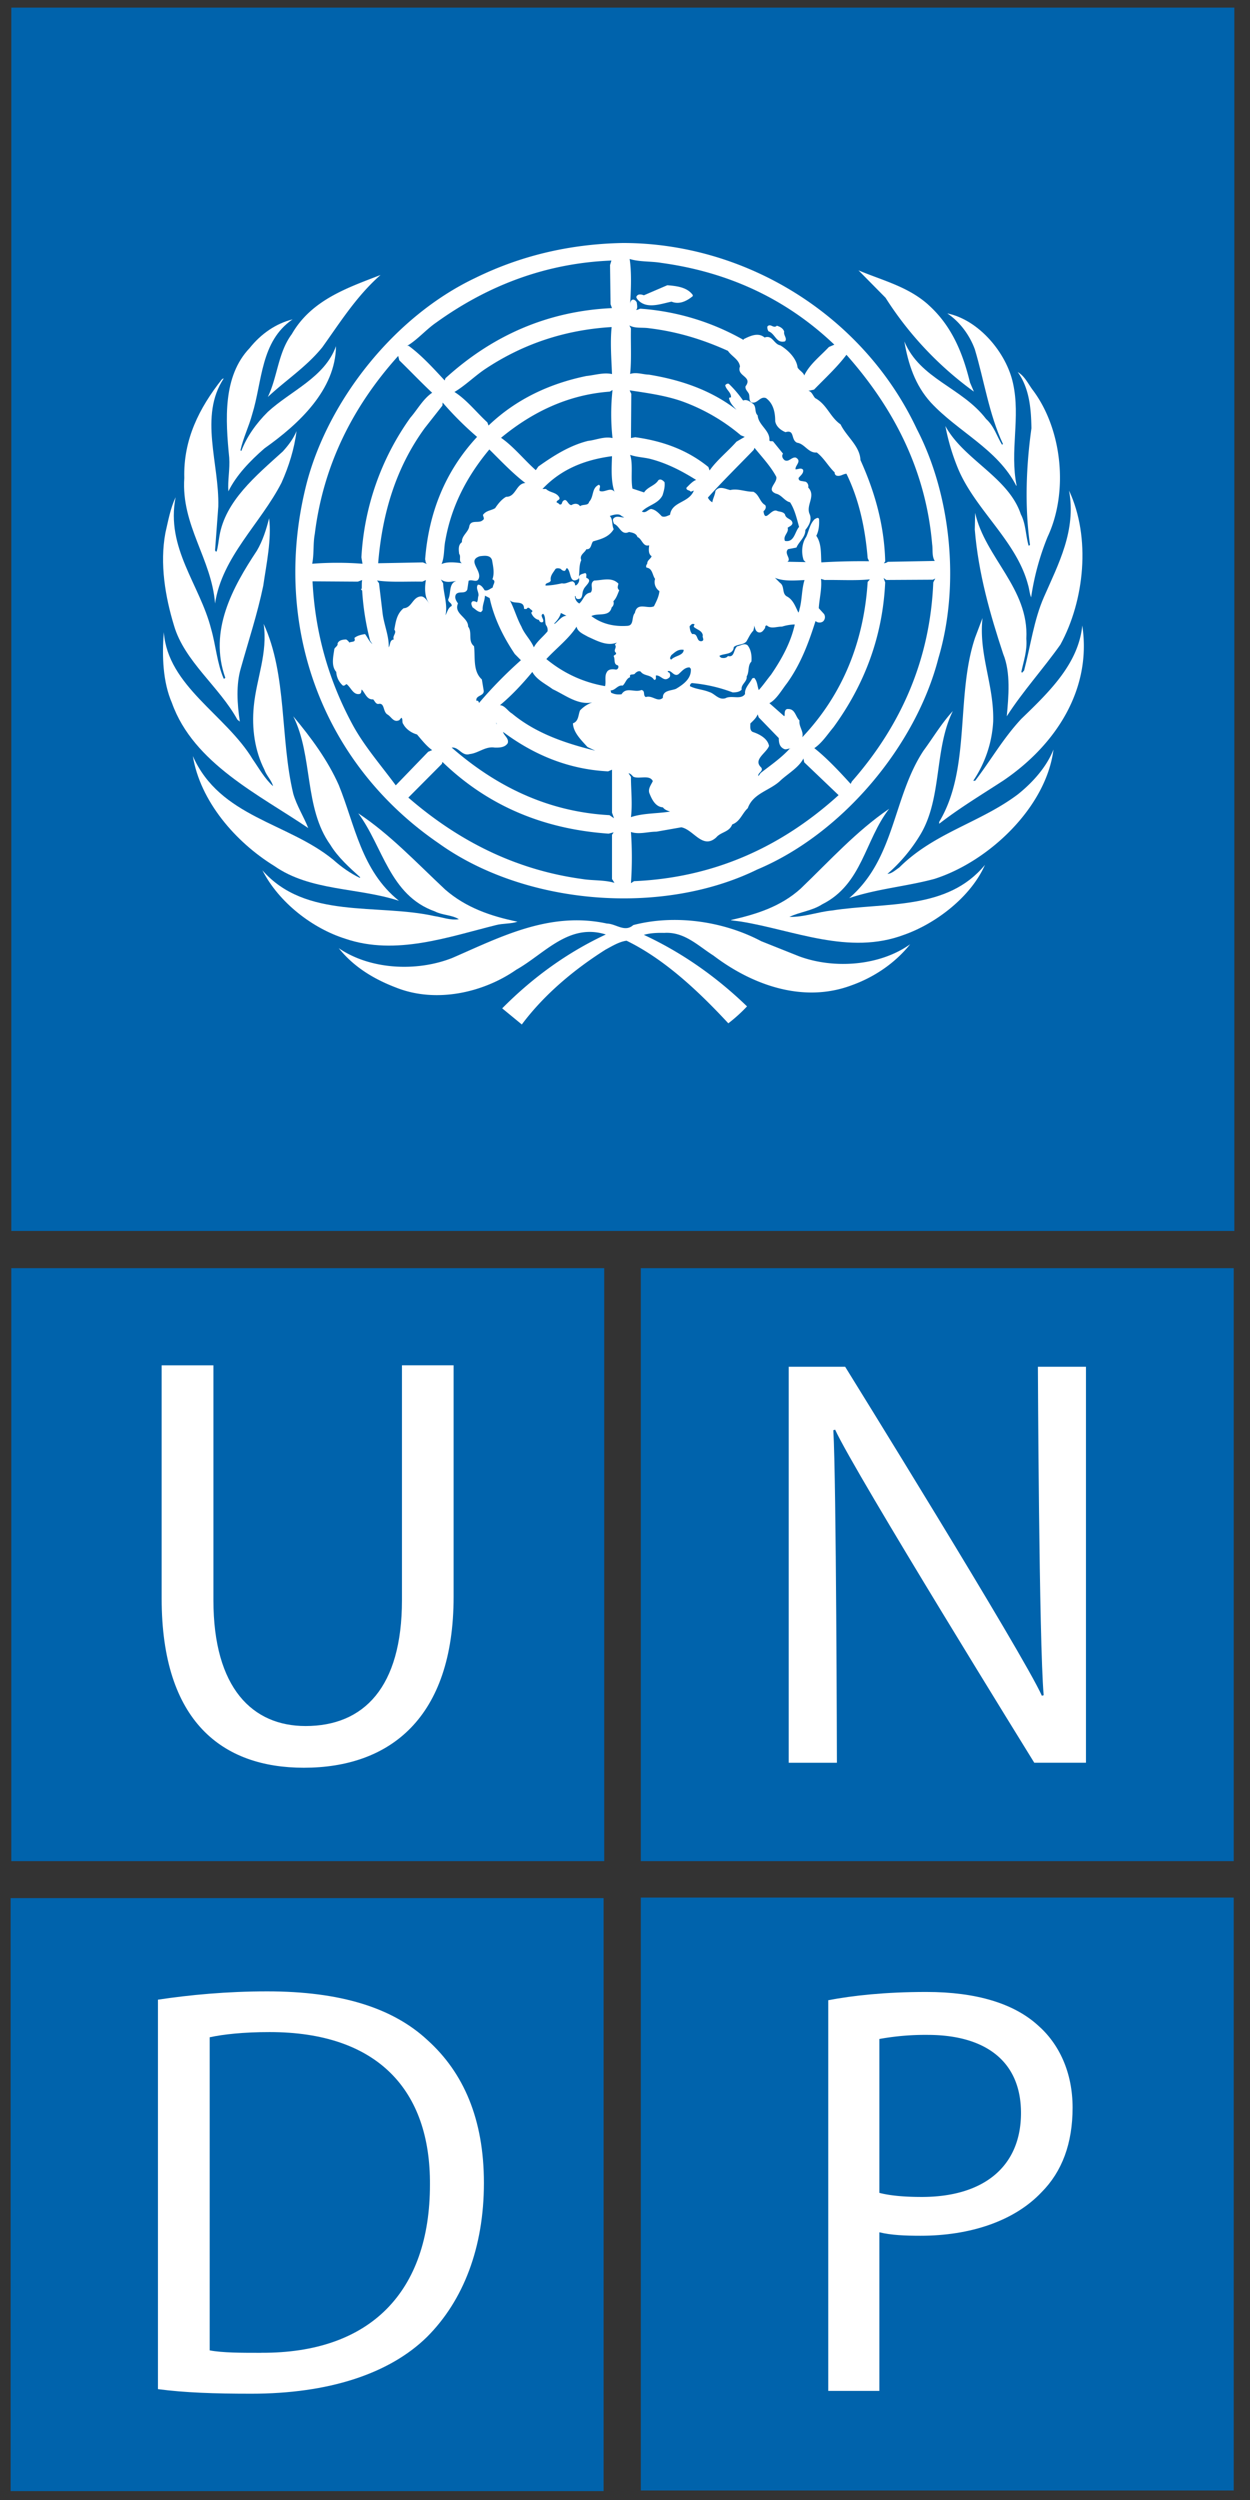
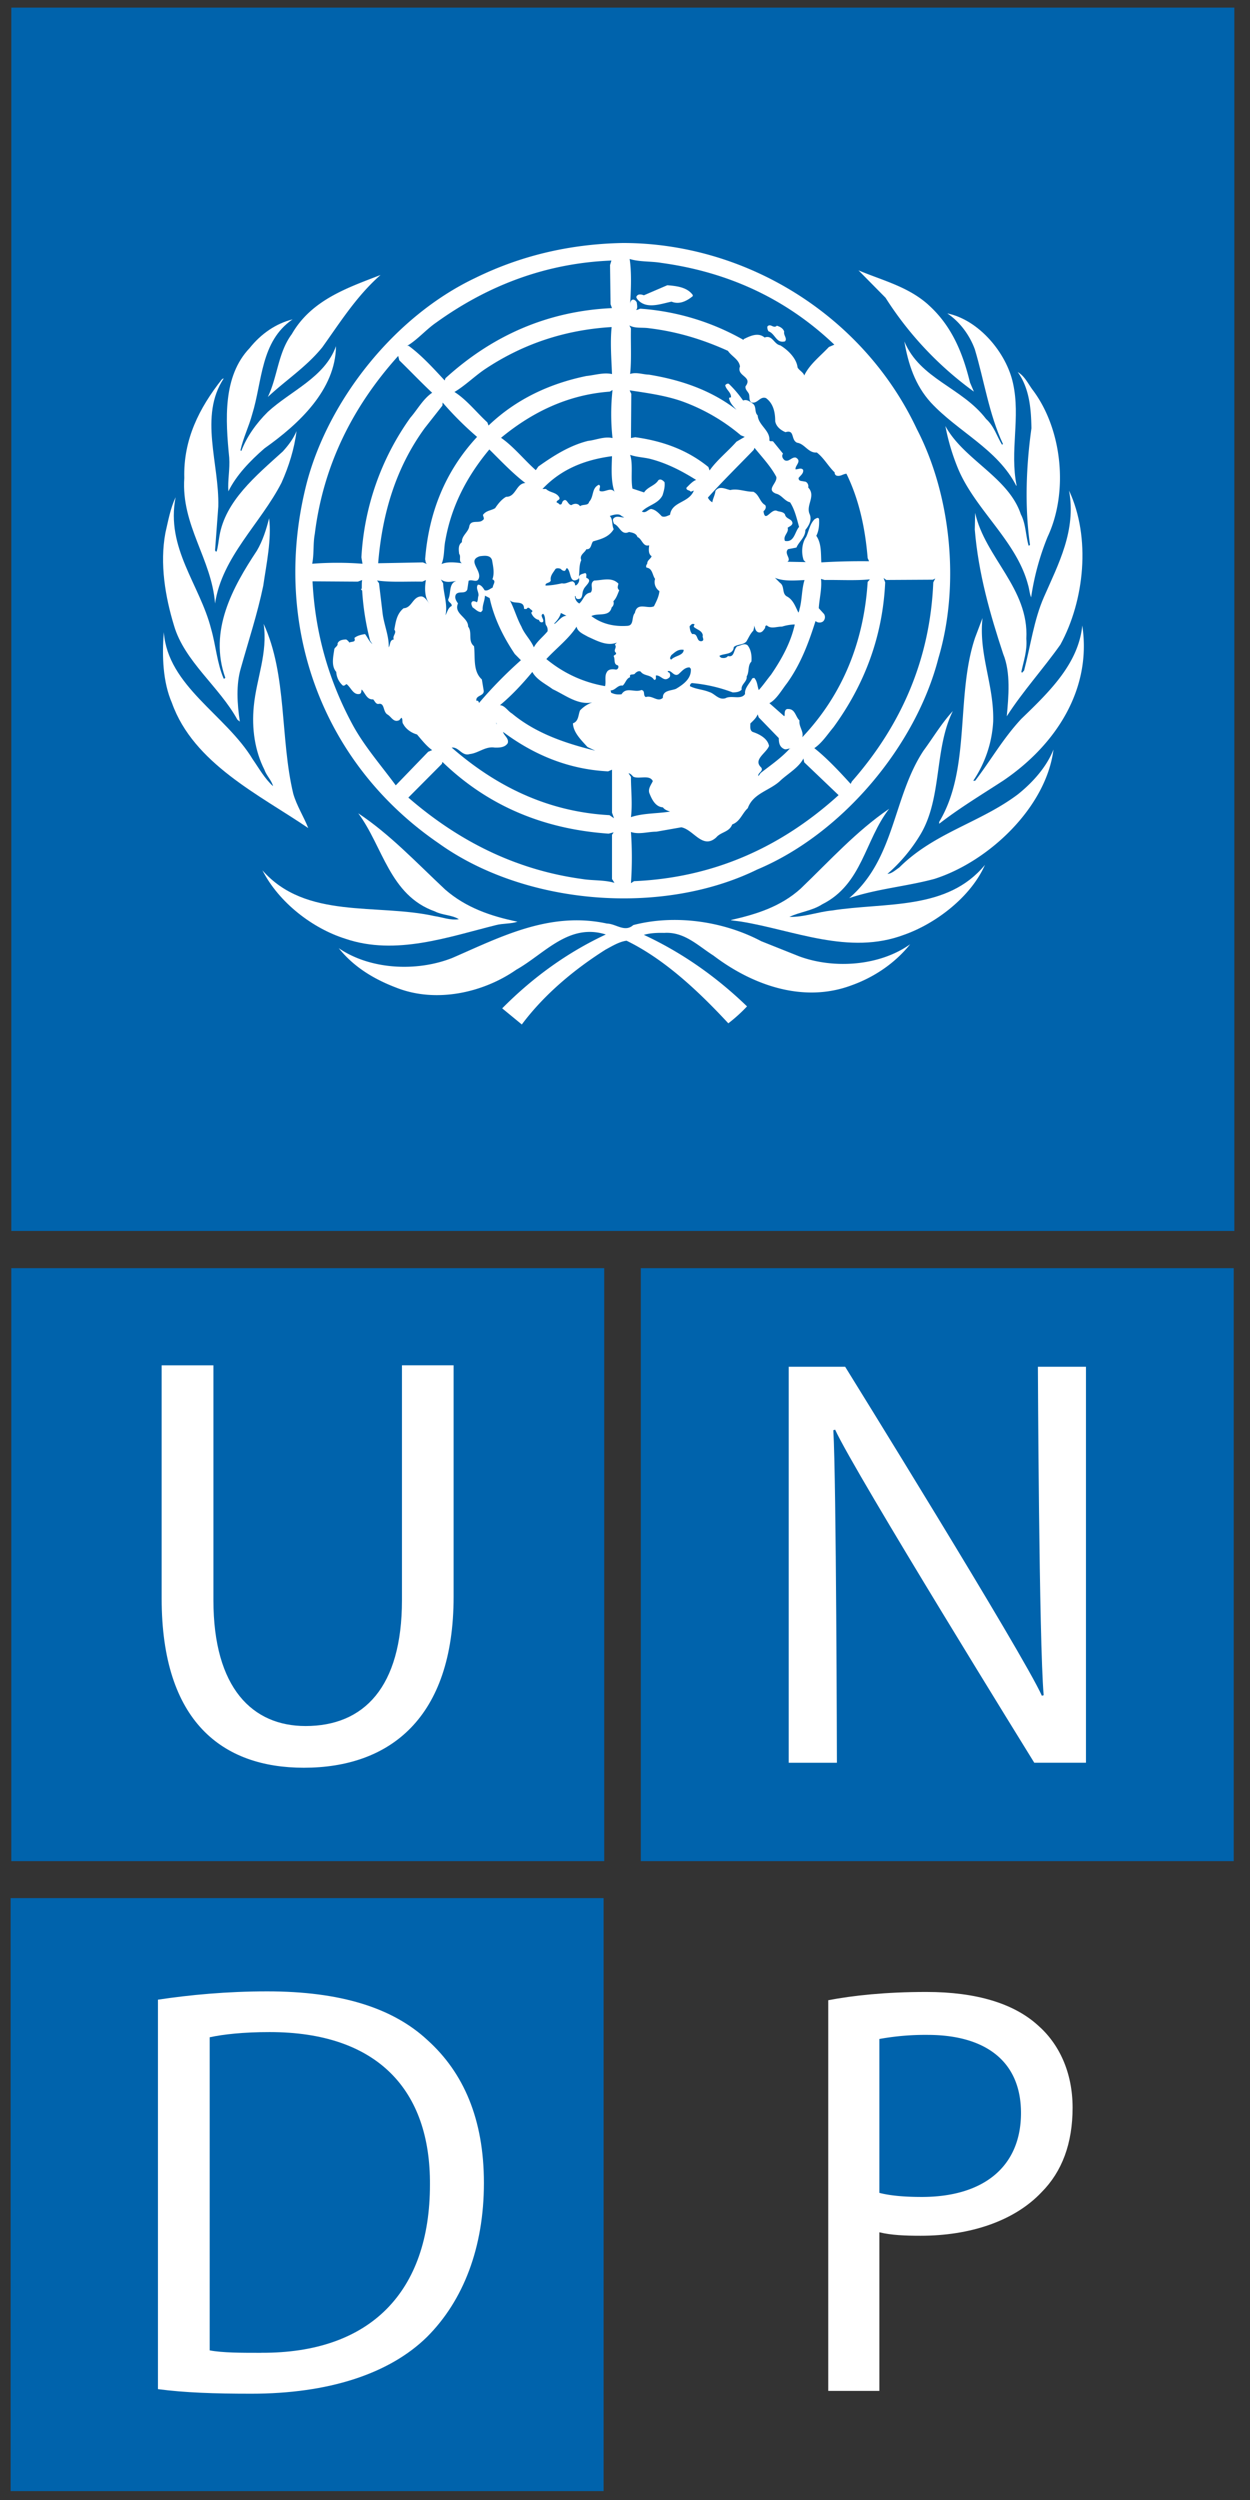
<svg xmlns="http://www.w3.org/2000/svg" width="53" height="106" fill="none">
  <rect width="100%" height="100%" fill="#333333" stroke="none" />
  <path d="M25.619 53.77H.479v25.142h25.14V53.769z" fill="#0063AC" />
  <path d="M6.854 57.889v9.889c0 5.232 2.589 7.174 6.029 7.174 3.634 0 6.35-2.097 6.35-7.25v-9.813h-2.19v9.962c0 3.694-1.62 5.333-4.087 5.333-2.241 0-3.907-1.596-3.907-5.333V57.89H6.854z" fill="#fff" />
  <path d="M52.31 53.77H27.17v25.142h25.14V53.769z" fill="#0063AC" />
  <path d="M35.485 74.74s-.026-11.98-.152-14.098l.077-.024c.826 1.817 8.443 14.122 8.443 14.122h2.192V57.951h-2.038s.047 11.682.245 13.926l-.077.023c-.772-1.741-8.34-13.949-8.34-13.949h-2.393v16.79h2.043z" fill="#fff" />
-   <path d="M52.31 80.457H27.17v25.14h25.14v-25.14z" fill="#0063AC" />
+   <path d="M52.31 80.457H27.17v25.14v-25.14z" fill="#0063AC" />
  <path d="M43.988 85.856c-1.001-.897-2.566-1.397-4.712-1.397-1.74 0-3.111.152-4.158.35v16.565h2.167v-6.725c.502.123 1.097.147 1.746.147 2.118 0 3.982-.63 5.127-1.842.874-.877 1.32-2.073 1.32-3.589 0-1.497-.572-2.715-1.49-3.509z" fill="#fff" />
  <path d="M39.081 93.151c-.7 0-1.322-.05-1.796-.173v-6.525a10.893 10.893 0 012.042-.174c2.39 0 3.963 1.065 3.963 3.312 0 2.264-1.572 3.56-4.209 3.56zM25.593 80.48H.451v25.142h25.142V80.481z" fill="#0063AC" />
  <path d="M18.129 86.504c-1.47-1.37-3.683-2.07-6.798-2.07-1.72 0-3.285.15-4.634.352v16.513c1.12.15 2.392.194 3.961.194 3.26 0 5.852-.838 7.45-2.41 1.54-1.541 2.41-3.789 2.41-6.526 0-2.715-.87-4.683-2.389-6.053z" fill="#fff" />
  <path d="M11.081 99.76c-.85 0-1.643 0-2.19-.104V86.38c.573-.123 1.421-.22 2.539-.22 4.582 0 6.827 2.465 6.8 6.472 0 4.532-2.518 7.148-7.149 7.126zM52.335.324H.48v51.869h51.856V.324z" fill="#0063AC" />
  <path d="M44.962 27.33c-.726 1.027-1.603 1.99-2.275 3.041.076-.83.174-1.853-.151-2.642-.558-1.692-1.05-3.412-1.205-5.272l.015-.711c.423 1.9 2.29 3.207 2.17 5.337.043.517-.117.951-.212 1.408l.033.033.085-.095c.275-1.043.414-2.143.843-3.118.613-1.401 1.374-2.817 1.063-4.51.932 1.997.653 4.663-.366 6.529z" fill="#fff" />
  <path d="M43.814 16.57c1.225 1.66 1.496 4.299.601 6.2a11.036 11.036 0 00-.695 2.557c-.065-.152-.078-.36-.132-.533-.486-1.858-2.247-3.185-2.973-4.94a9.21 9.21 0 01-.531-1.792c.771 1.43 2.679 2.171 3.2 3.747.214.402.202.897.33 1.326.028 0 .056-.02.056-.048-.228-1.625-.16-3.325.063-4.927-.013-.87-.097-1.713-.581-2.385.31.18.452.527.662.795z" fill="#fff" />
  <path d="M42.952 16.252c.323 1.452-.144 2.868.152 4.334l-.014.012c-.79-1.553-2.468-2.286-3.622-3.53-.672-.74-.96-1.64-1.124-2.593.662 1.597 2.443 1.95 3.467 3.29.345.31.457.74.677 1.094l.036-.037c-.59-1.257-.79-2.675-1.192-4.014-.212-.58-.62-1.154-1.167-1.52 1.344.276 2.51 1.678 2.787 2.964z" fill="#fff" />
  <path d="M39.358 12.921c1.014.906 1.472 2.082 1.77 3.298l.165.386a14.547 14.547 0 01-3.746-3.98L36.4 11.463c1.01.428 2.097.684 2.96 1.458zm-19.224-1.127c1.914-.944 4.008-1.45 6.287-1.491 5.21.006 10.186 3.065 12.453 7.89 1.437 2.77 1.846 6.587.914 9.716-.947 3.697-4.058 7.437-7.68 8.958-4.075 1.997-9.869 1.498-13.503-1.108-5.052-3.46-7.117-9.426-5.59-15.315.927-3.495 3.71-7.025 7.119-8.65zm-3.997-.136c-1.015.89-1.72 2.018-2.472 3.068-.678.835-1.54 1.387-2.31 2.107.416-.857.431-1.88 1.018-2.667.837-1.46 2.385-1.97 3.764-2.508z" fill="#fff" />
  <path d="M10.583 14.76c.49-.614 1.12-1.043 1.823-1.22-1.364.937-1.278 2.624-1.714 4.028-.139.517-.38.996-.497 1.525l.037.029c.229-.603.628-1.167 1.123-1.658.976-.898 2.414-1.458 2.891-2.786-.02 1.846-1.563 3.294-3.033 4.333-.613.533-1.197 1.142-1.53 1.823-.035-.462.071-.931.036-1.429-.16-1.61-.276-3.45.864-4.645z" fill="#fff" />
  <path d="M7.814 20.267c-.044-1.632.633-2.965 1.59-4.18.023-.015.047-.043.08-.038-1.05 1.597-.182 3.609-.228 5.427l-.138 1.858c.017.013.017.069.068.048.061-.205.077-.427.116-.642.249-1.5 1.549-2.564 2.69-3.6.244-.268.452-.547.58-.861-.09.744-.326 1.497-.636 2.189-.884 1.727-2.523 3.142-2.818 5.12-.145-1.893-1.44-3.31-1.304-5.321z" fill="#fff" />
  <path d="M7.014 22.588c.118-.51.212-1.038.432-1.506-.424 2.157 1.029 3.71 1.505 5.584.2.696.25 1.45.533 2.107.028.014.05-.015.069-.035-.712-1.99.31-3.835 1.34-5.39.248-.423.395-.893.518-1.374.109.897-.115 1.936-.25 2.867-.247 1.188-.62 2.314-.944 3.47-.216.717-.16 1.532-.048 2.285l-.104-.082c-.758-1.389-2.247-2.473-2.688-3.993-.368-1.21-.61-2.611-.363-3.933z" fill="#fff" />
  <path d="M6.946 26.804c.167 2.289 2.627 3.498 3.769 5.39.27.388.504.816.862 1.14-.056-.241-.282-.45-.366-.698-.402-.794-.545-1.74-.449-2.701.113-1.168.6-2.254.416-3.484 1 2.164.696 4.86 1.256 7.202.146.511.443.967.636 1.458-2.06-1.404-4.866-2.738-5.78-5.307-.385-.886-.426-1.984-.344-3z" fill="#fff" />
-   <path d="M8.176 32.057c1.15 2.598 4.021 2.813 5.952 4.395.35.312.729.58 1.126.769l.02-.022c-.444-.401-.953-.857-1.265-1.375-1.126-1.568-.73-3.767-1.575-5.453.768.918 1.466 1.87 1.93 2.916.69 1.7.952 3.62 2.551 4.907-1.732-.566-3.754-.407-5.276-1.471-1.664-1.023-3.15-2.758-3.463-4.666z" fill="#fff" />
  <path d="M11.127 36.902c1.837 2.095 4.847 1.395 7.298 1.941.344.05.665.187 1.031.132-.291-.186-.697-.165-1.016-.331-1.921-.68-2.206-2.759-3.25-4.16 1.336.885 2.453 2.078 3.685 3.233.886.773 1.946 1.132 3.066 1.363-.267.095-.622.068-.91.144-2.011.499-4.251 1.307-6.387.579-1.387-.435-2.819-1.532-3.517-2.901z" fill="#fff" />
  <path d="M36.104 41.778c-2.073.775-4.238-.034-5.855-1.263-.655-.417-1.235-1.017-2.086-.96-.305-.008-.604.007-.863.083 1.574.732 3.035 1.74 4.374 3.033a6.674 6.674 0 01-.793.718c-1.287-1.386-2.718-2.725-4.315-3.503-.309.04-.61.228-.889.377-1.302.824-2.588 1.883-3.552 3.175l-.832-.684c1.327-1.34 2.794-2.384 4.394-3.132-1.573-.496-2.601.822-3.797 1.494-1.397.974-3.4 1.43-5.09.76-.905-.345-1.779-.85-2.438-1.674 1.33.914 3.303 1.011 4.81.417 2.026-.878 4.123-1.99 6.563-1.46.383.008.756.388 1.116.064 1.81-.471 3.86-.145 5.423.683l1.609.642c1.494.553 3.429.402 4.708-.512-.656.821-1.555 1.41-2.487 1.742z" fill="#fff" />
  <path d="M38.329 39.636c-2.333.878-4.672-.198-6.904-.56l-.429-.056v-.012c1.065-.242 2.1-.56 2.952-1.33 1.25-1.201 2.36-2.436 3.752-3.385-1.031 1.321-1.138 3.2-2.84 4.05-.424.276-.953.323-1.39.534.622.014 1.19-.21 1.805-.272 2.281-.357 4.892.009 6.488-1.935-.595 1.353-2.078 2.489-3.434 2.966z" fill="#fff" />
  <path d="M39.618 37.266c-1.186.319-2.456.422-3.613.815 1.956-1.678 1.847-4.276 3.153-6.254.413-.56.758-1.15 1.243-1.679-.792 1.596-.45 3.662-1.36 5.21a6.922 6.922 0 01-1.413 1.695c.184-.01.343-.166.5-.27 1.485-1.48 3.422-1.895 5.024-3.098.643-.512 1.232-1.18 1.515-1.905-.306 2.451-2.745 4.753-5.049 5.486z" fill="#fff" />
  <path d="M42.557 33.085c-.919.6-1.852 1.159-2.736 1.843v-.079c1.357-2.253.691-5.345 1.525-7.817l.313-.829c-.173 1.54.496 2.847.452 4.394a4.977 4.977 0 01-.846 2.508h.081c.664-.869 1.184-1.794 1.959-2.626 1.202-1.159 2.424-2.347 2.584-3.958.407 2.687-1.1 5.042-3.332 6.564z" fill="#fff" />
  <path d="M32.157 32.908l.096-.134c.416-.324.864-.63 1.23-1.03h.05c-.086-.026-.19.056-.284.015-.197-.09-.228-.263-.228-.463l-.85-.878-.046-.13c-.065.165-.191.269-.312.39.006.113-.035.28.098.355.275.09.634.27.696.594-.112.306-.692.581-.333.913.116.165-.164.227-.117.368zM27.215 21.69c.16.088.249-.076.384-.11.191.02.341.187.46.31.122.055.241-.02.351-.061.078-.574.796-.492 1.01-1.029l-.132.049c-.054-.078-.192-.044-.184-.167.116-.114.268-.286.413-.332-.62-.39-1.263-.72-1.969-.898-.276-.064-.568-.071-.831-.167.133.394.017.973.099 1.432l.494.163c.15-.24.466-.286.603-.517.089-.075.193 0 .264.083.024.186-.028.373-.084.552-.186.374-.63.42-.878.692zm7.363 4.642c-.292.927-.63 1.832-1.212 2.64-.226.29-.45.693-.743.843l.627.553c.033-.034.013-.09.023-.137 0-.083.038-.18.142-.168.303-.006.309.319.483.485-.037.263.194.47.117.713 1.742-1.84 2.614-4.091 2.774-6.586l.094-.11c-.621.06-1.277.017-1.919.027l-.153-.047c.043.42-.07.828-.095 1.243l.224.247a.248.248 0 01-.046.317.26.26 0 01-.316-.02zm-1.663-6.114c-.232-.442-.605-.836-.924-1.23l-.034.086c-.637.66-1.335 1.345-1.942 2.024a.44.44 0 00.188.199c.024-.165.116-.312.132-.484.162-.227.414-.083.627-.034.33-.077.642.077.98.072.25.12.272.44.5.563.062.088.012.195-.07.264.07.518.317-.14.58-.014.11.041.249.027.33.144.042.215.305.175.319.38-.022.103-.132.132-.205.189.067.205-.208.337-.114.558.4.076.415-.388.6-.594-.102-.358-.179-.726-.384-1.044-.226-.047-.364-.319-.594-.365-.443-.176.07-.45.011-.714zm-6.163 14.429c.513-.173 1.107-.147 1.66-.236-.11-.042-.222-.067-.305-.18-.325-.02-.478-.357-.579-.616-.05-.184.077-.336.152-.496-.136-.283-.566-.079-.817-.18-.068-.056-.118-.14-.213-.154l.102.155c0 .566.07 1.146 0 1.707zm.445-5.391c.179.034.052.23.184.3.283-.093.5.239.725.031-.012-.325.356-.297.555-.38.313-.186.663-.435.63-.85l-.054-.06c-.213 0-.322.165-.477.295-.198.113-.296-.207-.452-.13.006.034.041.05.071.06.038.051.053.154 0 .204-.237.213-.347-.107-.57-.086v.086c.009.046-.012.123-.08.094-.141-.228-.424-.144-.563-.343-.087-.049-.172.013-.233.067-.048.105-.27-.012-.215.169-.17.06-.19.245-.316.357-.217-.037-.31.207-.513.202.02.04 0 .11.06.115.127.056.25.068.405.05.205-.331.552-.055.843-.181zm2.042-2.698c.01.102.026.24.113.328.27-.04.154.332.4.3.14-.041.01-.16.049-.249-.039-.208-.241-.23-.381-.354-.015-.04.015-.075.032-.108-.1-.057-.148.006-.213.082zm-.314-9.54c-.701-.247-1.465-.353-2.228-.467l.07.15-.014 1.872.181-.035c1.145.158 2.194.526 3.102 1.264l.05.147c.306-.437.777-.81 1.142-1.223l.348-.202-.166-.068a8.134 8.134 0 00-2.485-1.438zM16.07 24.73l.152 1.274c.06.49.276.96.26 1.443.076-.104.029-.313.217-.333-.078-.15.144-.281.02-.414.06-.33.1-.67.393-.91.355-.016.38-.48.734-.501.179-.007.29.235.369.318-.224-.267-.212-.71-.156-1.015l-.152.07c-.643-.014-1.312.038-1.92-.049l.084.118zm12.392 3.236c.164-.172.513-.164.528-.412-.241-.039-.364.094-.528.227-.023.052-.098.149 0 .186zm4.395-3.468l.212.212c.213.145.07.455.297.58.268.138.367.45.486.685.04-.062.04-.138.062-.2.095-.38.08-.808.198-1.181-.415.02-.893.061-1.255-.096zm-2.787 4.844c.234.061.395.354.69.263.25-.139.664.083.83-.18-.027-.256.194-.442.306-.662l.081-.022c.14.144.131.361.195.518.19-.206.343-.436.517-.648.456-.665.845-1.376 1.009-2.134a1.948 1.948 0 00-.544.093c-.201-.01-.444.105-.617-.034-.06-.053-.104.03-.094.085-.072.103-.142.233-.3.186-.124-.055-.124-.186-.166-.283.007.077-.02.145-.035.214-.143.15-.195.297-.296.462-.145.16-.38.103-.533.235-.028.332-.394.261-.601.368-.014.04.034.046.054.082.1.027.23.027.299-.07.29.078.228-.288.396-.414.145-.02.283-.144.431-.046.155.184.189.453.168.696-.168.165-.081.435-.2.629.026.229-.25.331-.214.56-.088.102-.243.118-.381.118a6.494 6.494 0 00-1.728-.396.122.122 0 00-.081.133c.25.13.552.138.814.247zm-4.121 6.053l.071-.105-.214.057c-2.695-.186-5.079-1.138-7.047-3.042l-.023.083-1.422 1.43c2.154 1.868 4.587 3.071 7.364 3.451.444.075.95.034 1.376.165l-.105-.165v-1.874zm-2.784-7.451c.742.61 1.57.988 2.49 1.148.047-.186-.028-.42.068-.58.07-.153.254-.146.395-.12.082-.006.133-.108.082-.18-.2-.038-.108-.26-.18-.386.01-.068.126-.054.098-.146-.141-.11.067-.232-.05-.35.034-.024.06-.065.095-.088-.419.176-.864-.08-1.234-.244-.182-.106-.443-.206-.482-.43-.297.484-.868.927-1.282 1.376zm-.711-2.154c-.067-.037-.077-.028-.131.032-.034 0-.076.008-.103-.012 0-.395-.443-.16-.607-.365.193.356.297.765.495 1.123.126.318.4.568.527.88.13-.25.394-.45.581-.679a.346.346 0 00-.067-.268c-.059-.147-.003-.353-.117-.476-.176.062.066.24-.012.346-.075.048-.159-.017-.164-.085-.16-.026-.285-.167-.334-.312.133-.082-.033-.117-.068-.185zm1.327.2c-.043.172-.158.323-.285.448l.022.014c.166-.119.286-.33.499-.344l-.236-.118z" fill="#0063AC" />
  <path d="M25.786 32.706c-1.68-.084-3.151-.698-4.458-1.675.041.166.261.273.2.479-.118.188-.36.192-.551.188-.397-.064-.688.235-1.057.274-.34.105-.458-.31-.768-.274 1.92 1.676 4.116 2.726 6.69 2.865l.193.132-.085-.235v-1.825l-.164.07zm-7.463-.901c-.236-.166-.445-.434-.642-.664-.229-.062-.466-.22-.582-.44-.068-.079-.005-.214-.081-.27l-.087.103c-.241.117-.328-.132-.494-.234-.217-.116-.11-.526-.403-.45-.109-.006-.145-.13-.214-.198-.267.025-.338-.271-.483-.416-.029.063 0 .145-.082.186-.278.063-.372-.276-.562-.416-.05.022-.081.08-.153.064a.83.83 0 01-.283-.58c-.227-.26-.123-.664-.08-.977.041-.082.16-.13.136-.232.064-.146.217-.16.362-.168.055.03.11.083.136.133.09-.056.293.005.215-.195.116-.102.292-.14.451-.166.11.14.164.298.312.428l-.097-.151a11.18 11.18 0 01-.335-2.101c.008-.041-.085-.061-.033-.102l.013.02c.008-.153-.004-.284.02-.387l-.186.07-1.92-.014c.11 2.21.696 4.22 1.693 6.068.49.91 1.21 1.732 1.836 2.583l1.375-1.424.168-.07zm2.21-16.132c-.43.297-.822.684-1.264.947.513.323.933.865 1.395 1.29l.05.133c1.176-1.126 2.604-1.782 4.147-2.1.364-.037.732-.16 1.088-.082-.025-.659-.083-1.343-.015-1.994-2.002.12-3.794.727-5.401 1.806zm-1.644 7.214c-.076.332-.034.717-.167 1.03.245-.113.595-.07.864-.036-.157-.082-.024-.282-.117-.395-.021-.17-.05-.384.117-.497-.018-.283.283-.428.313-.684.075-.29.405-.094.566-.247.104-.057.014-.152.014-.228.138-.19.353-.18.516-.285.12-.18.272-.373.464-.48.416.012.424-.57.816-.584-.538-.408-1.05-.953-1.527-1.424-.952 1.141-1.604 2.398-1.86 3.83zm.263 2.805c.02-.124-.165-.157-.148-.28.133-.258.007-.671.347-.782-.24.04-.455.09-.66-.062l.098.166c.016.455.198.89.1 1.354.078-.131.098-.31.263-.396zm1.905 4.987l-.026-.048.026.087v-.04zm-2.299-13.481l-.747.95c-1.223 1.677-1.805 3.619-1.977 5.734l1.895-.036.179.071c-.076-.05-.057-.132-.083-.2.154-1.97.843-3.726 2.203-5.192a13.943 13.943 0 01-1.46-1.457l-.01.13zm5.837 12.922a1.34 1.34 0 01.518-.338c-.613.126-1.154-.317-1.678-.56-.297-.221-.685-.4-.864-.732-.41.498-.891 1.015-1.373 1.41.21.013.331.25.51.353 1.037.863 2.329 1.279 3.529 1.575l-.327-.153c-.251-.282-.605-.614-.617-1.007.248-.085.22-.36.302-.548zm-4.726-5.493l-.054.365c-.085.215-.353.054-.476.202-.09.137.003.282.08.392-.193.443.438.583.429.982.195.25-.026.607.25.83.061.449-.062 1.058.333 1.41l.07.43c.08.295-.355.218-.3.482.087-.042.103.07.112.096v-.013a18.383 18.383 0 011.774-1.81l-.26-.263c-.492-.733-.879-1.515-1.065-2.371l-.2-.103c-.009.22-.113.394-.097.614l-.07.083c-.143-.005-.235-.123-.358-.2-.03-.076-.106-.2.013-.261a.248.248 0 01.167.046c.06-.075.035-.184.071-.282.016-.166-.129-.318-.025-.464.133-.013.23.146.284.235.133.04.237-.067.346-.117 0-.118.164-.277-.015-.345.099-.27.029-.553-.015-.815-.073-.229-.33-.188-.516-.166-.56.178.09.6-.048.945-.078.202-.285.016-.43.098zm17.711-.036l-.116-.083.068.187c-.108 2.3-.876 4.331-2.192 6.139-.253.302-.492.674-.813.888.527.414 1.108 1.037 1.54 1.515l.054-.104c2.116-2.412 3.318-5.207 3.45-8.439l.084-.165-.103.05-1.972.012z" fill="#0063AC" />
  <path d="M18.855 16.132l.033-.096c2.018-1.837 4.367-2.847 7.06-2.972l-.06-.164-.022-1.661.058-.192c-2.78.11-5.246 1.057-7.433 2.632-.424.291-.797.732-1.225.983h.059c.548.398 1.067.973 1.53 1.47zm7.001.473c-1.756.127-3.28.857-4.612 1.958.527.363.995.951 1.473 1.372.034-.046.07-.095.104-.151.657-.468 1.336-.896 2.11-1.09.341-.036.683-.2 1.04-.12a9.348 9.348 0 010-2.037l-.115.068zm.093 2.737c-1.11.146-2.134.526-2.948 1.39h.15c.167.166.434.13.561.353.062.125-.118.11-.112.213.036.03.086.035.112.083.13.046.103-.076.154-.13.17-.173.2.165.364.165.118-.076.283-.083.365.048.113-.097.348-.008.382-.185.217-.23.097-.58.415-.726.11.06-.007.166.035.263.212.088.454-.182.627.035-.156-.45-.12-1.012-.105-1.51zm.071 3.097c-.205.343-.551.42-.875.517-.092.11-.07.353-.284.33-.069.155-.304.243-.215.465-.112.234-.059.54-.117.795-.408.256-.294-.34-.497-.464l-.073.118c-.078.02-.134-.028-.191-.082-.061-.025-.167-.044-.222.014-.09.152-.228.276-.193.483-.04.122-.249.081-.22.214.229-.006.474-.047.697-.097.161.041.29-.076.45-.082.052.028.12.082.097.165h.056c.108-.083.154-.21.108-.33.015-.147.174-.147.269-.189.09.042.034.131.05.204.31.115-.076.343-.12.508-.081.132 0 .43-.26.388a.1.1 0 01-.068-.12h-.036a.356.356 0 00.186.312c.191-.159.2-.428.48-.463.141-.151-.065-.387.151-.51.359-.01.741-.16 1.027.13-.02.124-.067.183.036.284-.071.159-.116.331-.249.464a.231.231 0 01-.073.261c-.094.423-.577.22-.86.368.435.33.96.454 1.525.414.297-.014.167-.38.319-.545.096-.484.54-.154.81-.285.103-.206.207-.407.232-.642a.464.464 0 01-.185-.518c-.117-.159-.105-.45-.362-.478-.037-.055-.006-.126.03-.164-.006-.152.144-.201.186-.319-.157-.103-.116-.332-.104-.465-.271.079-.297-.274-.497-.35-.049-.16-.221-.187-.358-.214-.333.16-.387-.25-.636-.346-.027-.076-.086-.187 0-.248.125-.106.288-.015.433-.023l-.115-.061c-.11-.124-.353-.047-.497 0 .14.138.08.387.166.56zm-10.65 1.465l-.046-.271a11.214 11.214 0 012.073-5.92c.309-.355.538-.795.926-1.06-.45-.42-.917-.911-1.392-1.374l-.047-.187c-1.97 2.19-3.184 4.691-3.537 7.547-.078.415-.026.842-.11 1.265.69-.056 1.442-.056 2.133 0zm18.696 8.256c-.197.379-.624.62-.95.912-.448.45-1.18.545-1.41 1.196-.24.218-.322.565-.66.688-.127.333-.48.313-.68.553-.578.519-.953-.33-1.478-.432l-1.056.186c-.368 0-.734.13-1.08.013a15.38 15.38 0 010 2.17l.131-.084c3.332-.143 6.206-1.41 8.673-3.648l-1.456-1.39-.034-.164zm-7.348-19.274a.26.26 0 01.064-.162c.098-.058.176.027.216.094.01.098.052.265-.03.32.082.013.127-.049.198-.049 1.582.118 3.049.58 4.363 1.326v-.034c.27-.132.614-.304.89-.07.333-.123.393.284.664.332.325.193.692.555.733.934.06.126.255.213.283.346.222-.47.663-.804 1.046-1.21l.231-.099c-2.085-1.988-4.565-3.088-7.333-3.467-.438-.076-.926-.035-1.346-.167.085.546.06 1.293.02 1.906zm-.001 2.971c.263-.091.532.022.796.028 1.354.221 2.635.656 3.715 1.492-.128-.139-.288-.296-.317-.498.024-.027.05-.033.084-.027.015-.215-.213-.325-.245-.519.032-.039.082-.08.15-.061.234.222.433.464.607.71.154-.06.277.036.39.117.198.118.075.376.229.513.025.409.523.637.496 1.043.004.096.123.02.165.071l.414.51c-.077.098-.013.216.072.28.184.088.289-.15.471-.114.27.152-.039.332-.013.497.105.006.238-.082.32.021.036.153-.124.25-.19.347 0 .15.128.117.239.15.122-.005.2.147.166.25.345.36-.105.746.061 1.127.109.247-.026.49-.181.677.008.305-.27.49-.377.746l-.354.068c-.188.186.16.416-.029.533l.775.015-.085-.082c-.107-.304-.082-.715.105-.983.12-.249.146-.547.367-.76.048-.013.137-.104.18 0 .014.234-.007.503-.117.71.222.318.192.734.213 1.127a28.993 28.993 0 012.026-.048l-.061-.132c-.105-1.277-.366-2.488-.9-3.579-.145.009-.25.124-.414.083a.127.127 0 01-.083-.137c-.277-.263-.451-.608-.759-.846-.357.036-.515-.372-.833-.413-.281-.118-.087-.574-.496-.448-.2-.085-.395-.236-.435-.464 0-.36-.07-.748-.392-.982-.25-.09-.351.241-.604.188-.136-.071-.074-.25-.12-.366-.046-.105-.163-.18-.143-.32.325-.427-.394-.42-.235-.842-.043-.305-.35-.423-.51-.663-1.072-.484-2.143-.814-3.352-.96-.297-.043-.572.02-.828-.117l.067.129c-.015.643.03 1.327-.035 1.93z" fill="#0063AC" />
-   <path d="M34.276 16.57c.148.034.19.206.287.31.502.27.633.81 1.077 1.113.25.52.822.92.843 1.514.6 1.328 1.008 2.731 1.05 4.293l-.054.081a.29.29 0 00.164-.06l1.992-.037c-.13-.193-.076-.475-.112-.71-.263-3.076-1.575-5.71-3.634-8.031-.382.512-.899.988-1.375 1.478l-.238.049z" fill="#0063AC" />
  <path d="M26.998 12.557c.06-.11.22-.07.302-.036l.994-.427c.399.033.84.082 1.079.414v.049c-.25.205-.568.37-.899.233-.457.09-1.093.353-1.46-.116-.016-.034-.057-.084-.016-.117zm5.94 1.253c.136.044.263.106.312.252-.039.155.146.289.033.412-.375.098-.409-.323-.697-.427a.3.3 0 01-.05-.201c.133-.159.256.105.402-.035z" fill="#fff" />
</svg>